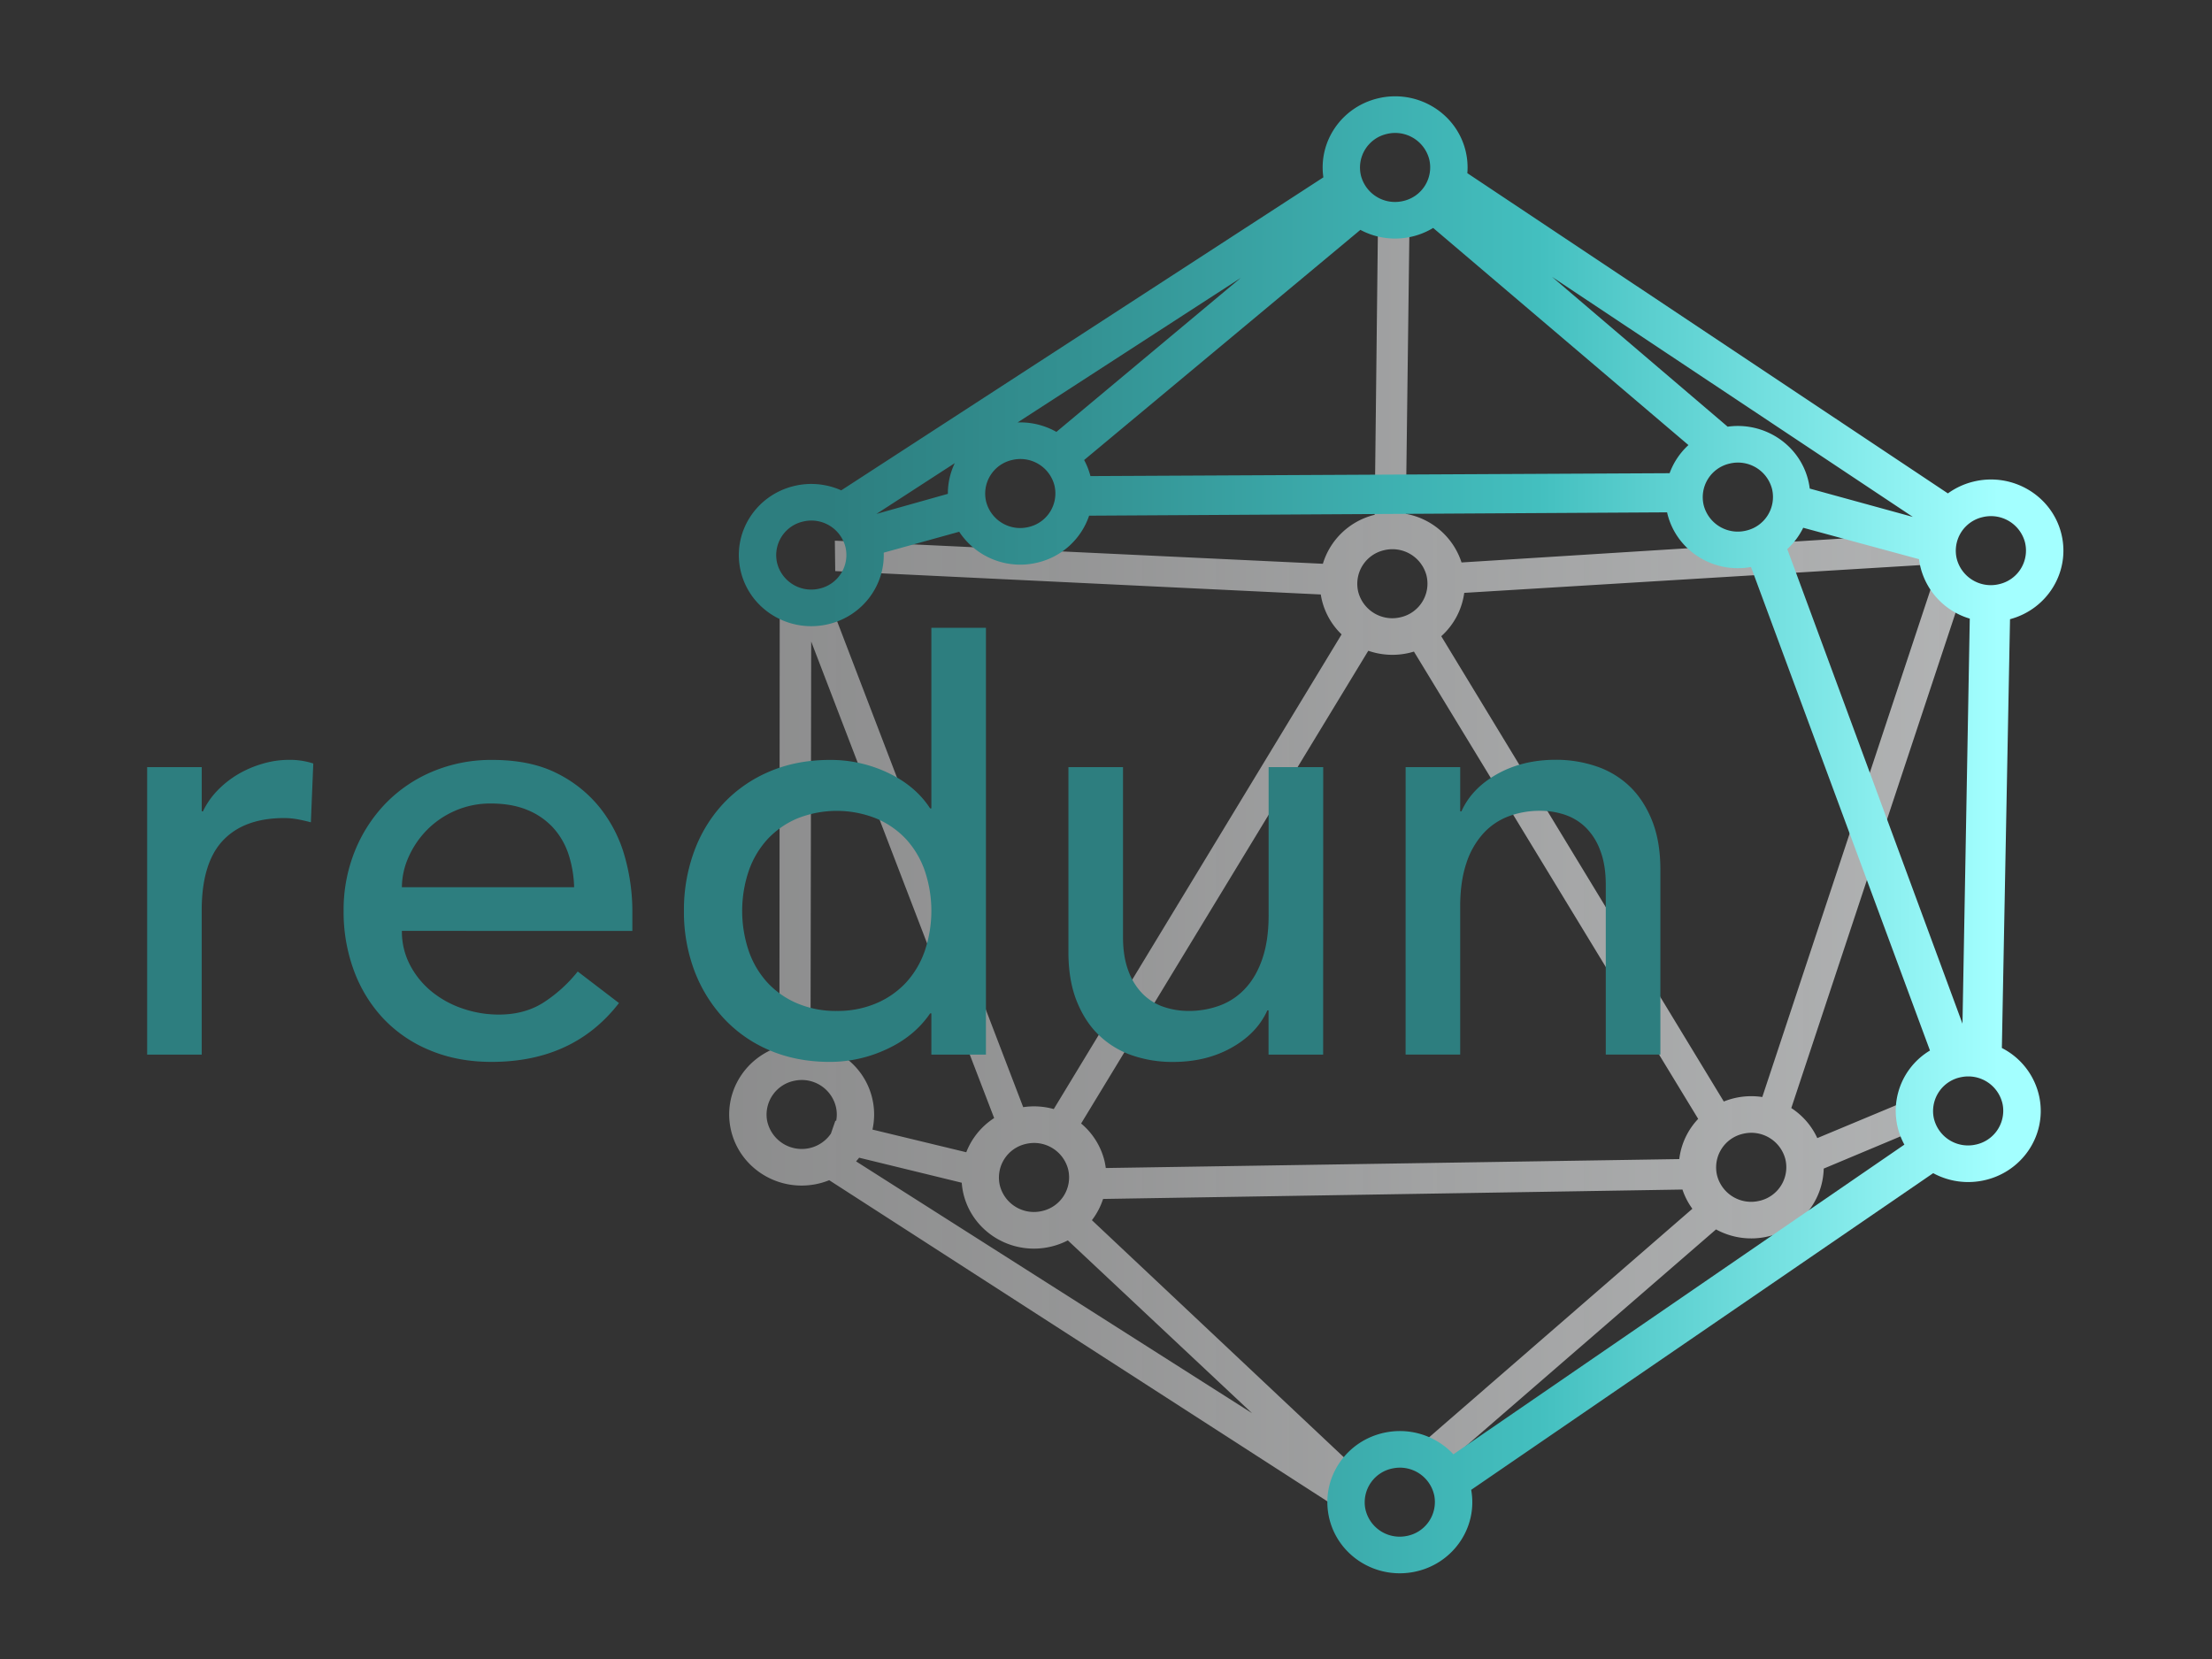
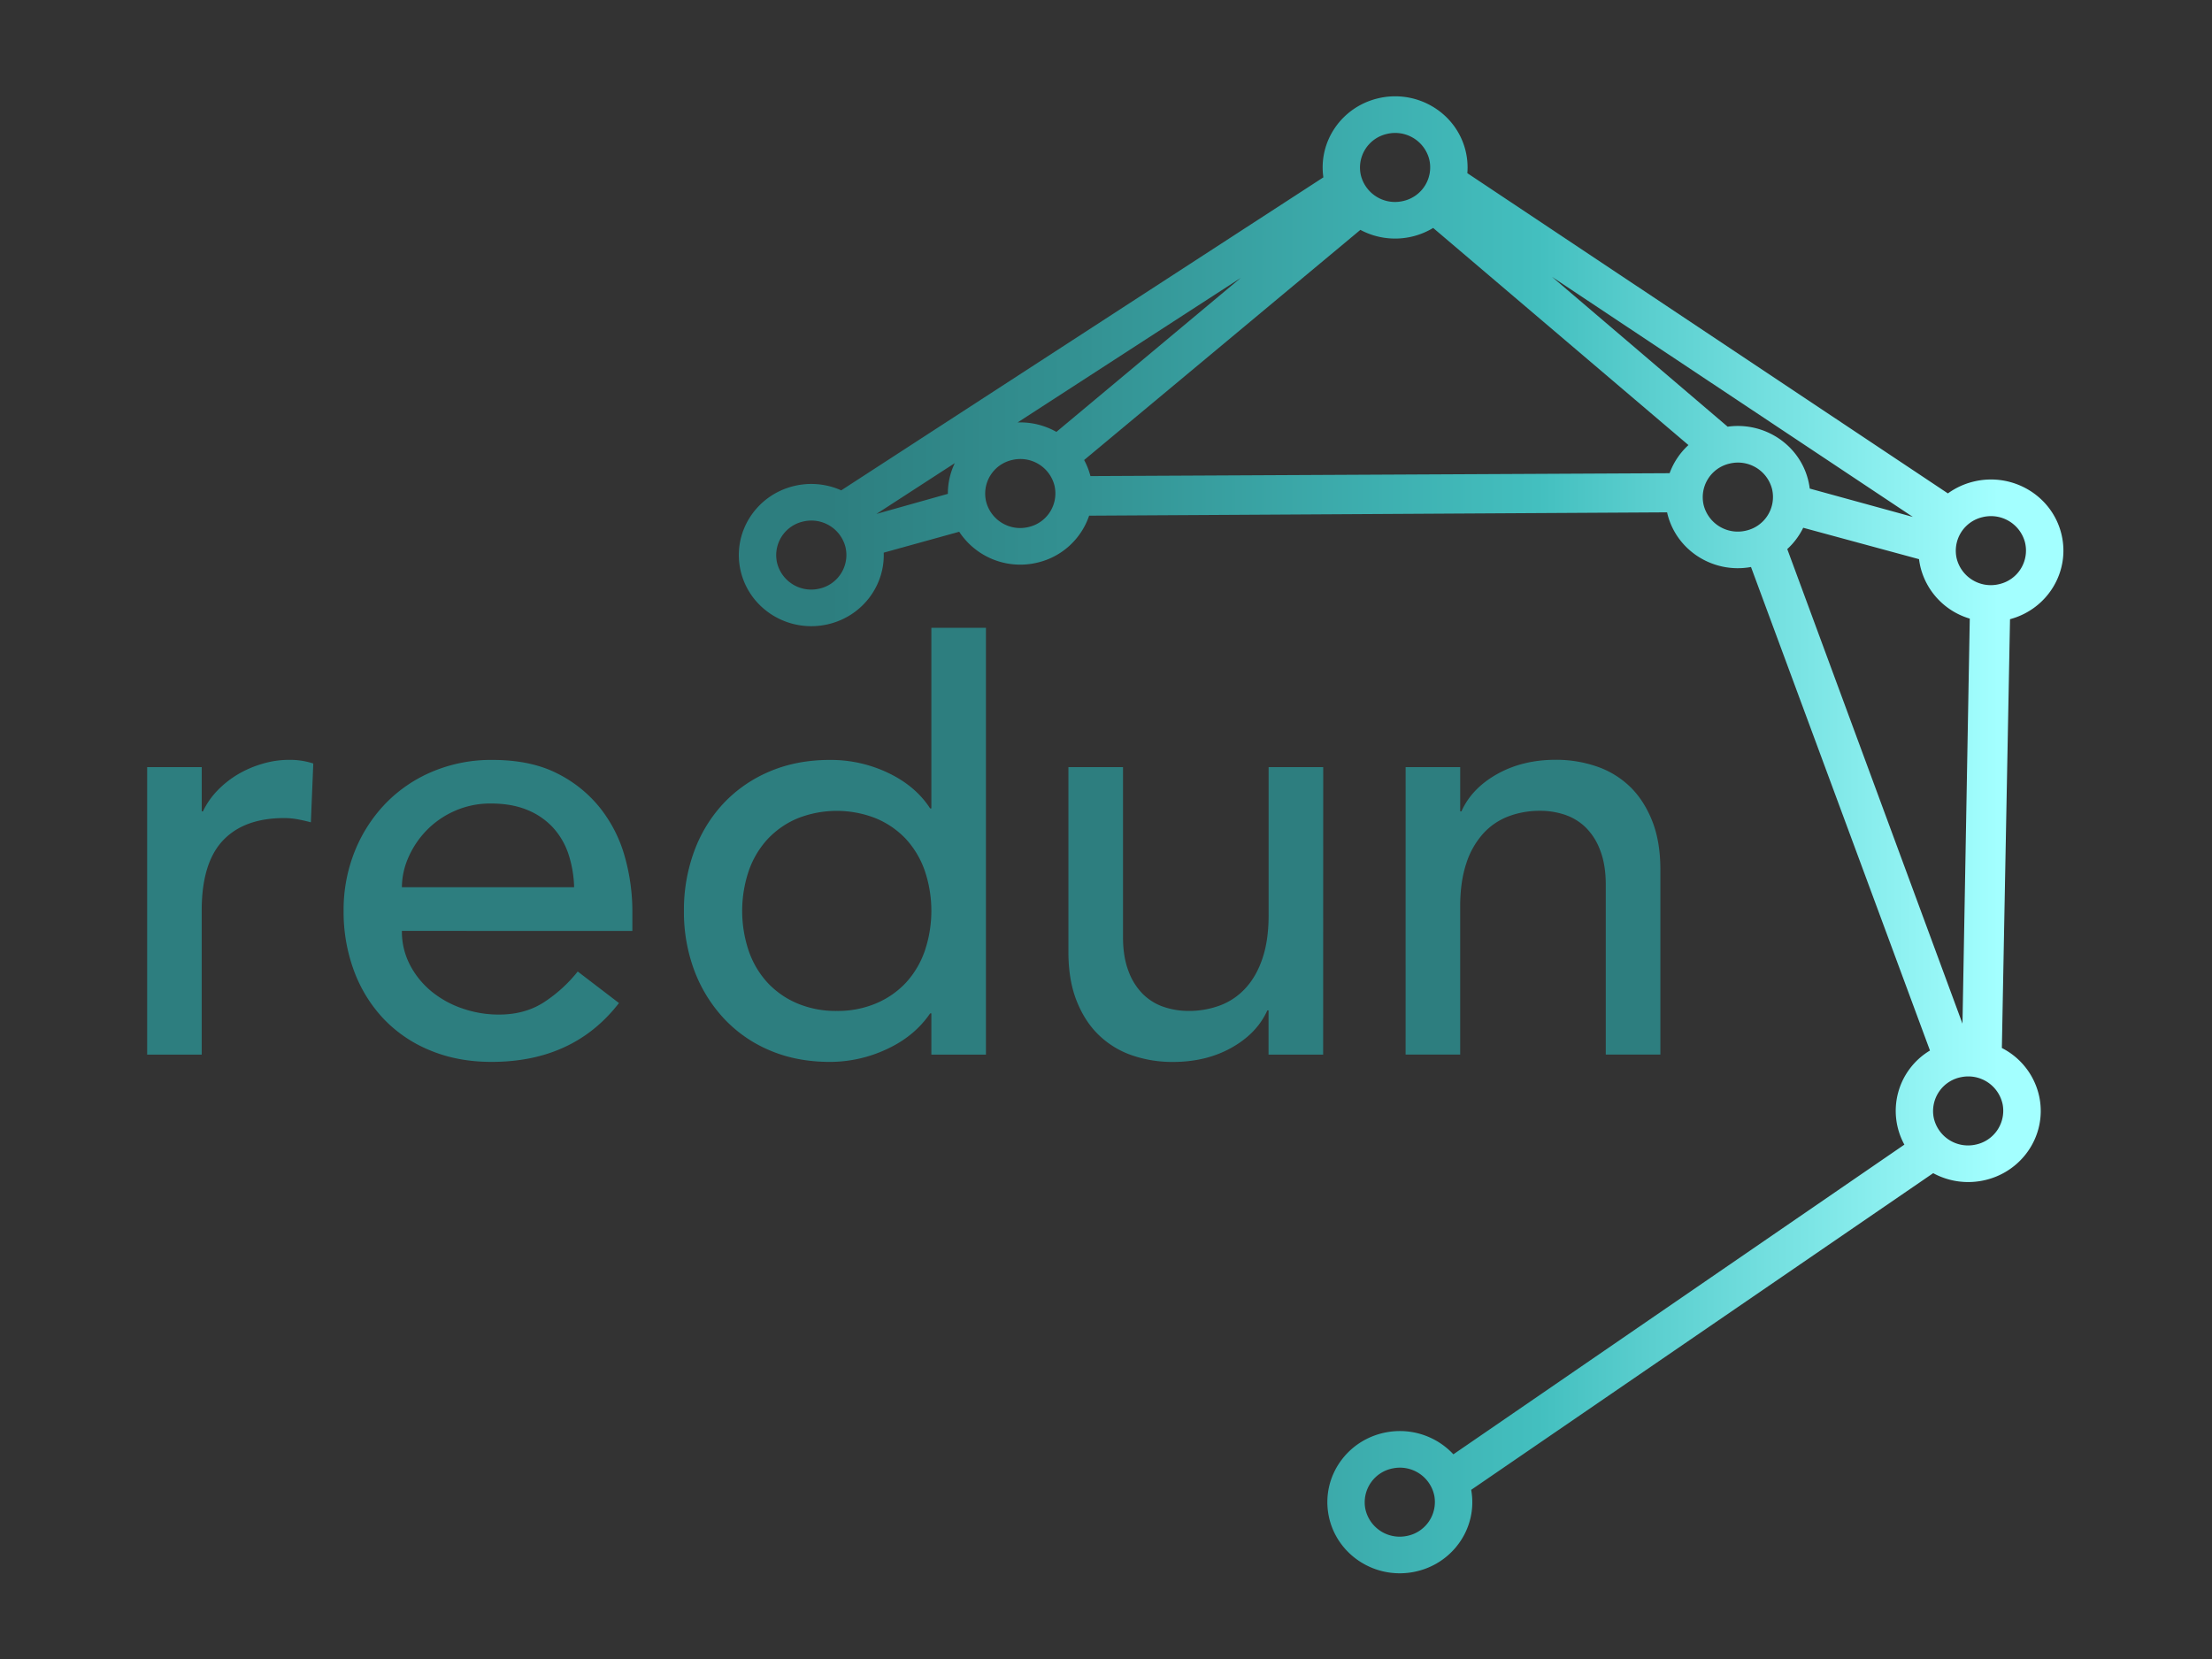
<svg xmlns="http://www.w3.org/2000/svg" id="Layer_1" data-name="Layer 1" viewBox="0 0 1600 1200">
  <rect x="0" y="0" width="1600" height="1200" fill="#333333" stroke="none" />
  <defs>
    <style>.cls-1{fill:url(#linear-gradient);}.cls-2{fill:url(#New_Gradient_Swatch_1);}.cls-3{fill:#2d7e7f;}</style>
    <linearGradient id="linear-gradient" x1="1416.86" y1="647.36" x2="527.44" y2="647.36" gradientTransform="translate(0 -25)" gradientUnits="userSpaceOnUse">
      <stop offset="0" stop-color="#d0d2d3" stop-opacity="0.8" />
      <stop offset="0.14" stop-color="#d4d6d7" stop-opacity="0.75" />
      <stop offset="0.69" stop-color="#e1e2e3" stop-opacity="0.57" />
      <stop offset="1" stop-color="#e6e7e8" stop-opacity="0.5" />
    </linearGradient>
    <linearGradient id="New_Gradient_Swatch_1" x1="599.22" y1="628.84" x2="1454.18" y2="628.84" gradientTransform="translate(0 -25)" gradientUnits="userSpaceOnUse">
      <stop offset="0" stop-color="#2d7e7f" />
      <stop offset="0.21" stop-color="#339192" />
      <stop offset="0.6" stop-color="#43bfbf" />
      <stop offset="0.99" stop-color="#a3ffff" />
    </linearGradient>
  </defs>
-   <path class="cls-1" d="M1314.5,823.22a51.51,51.51,0,0,0-18.81-21.73l121.17-365.35-19.4-12.9L1274.71,793.51a53.1,53.1,0,0,0-20.49.89,55.26,55.26,0,0,0-7.35,2.35L1042.5,460.19a51.35,51.35,0,0,0,16.62-31.35l338.34-20.6L1382,386.44l-324.83,20.4a52.09,52.09,0,0,0-40.3-35.17l2.75-216.58-22.82.28-2.46,217a51.94,51.94,0,0,0-37.47,35.42l-353-16.7.28,22L955.36,430c.23,1.49.52,3,.89,4.45a50.94,50.94,0,0,0,14.16,24.41L762.22,802.22a53,53,0,0,0-22.11-1.38L597.93,429.58l-21.34,7.93,1.08,2.79-13.68.17-.21,316.7C539,765,523.44,789.8,528.34,815.55c5.31,27.92,32.69,46.33,61.14,41.12a52.87,52.87,0,0,0,10.31-3l366.07,236c4.48-6.65,7.09-17.57,14.6-19.84l-12.58-8,5.7-6.3L789.81,882.6a51.55,51.55,0,0,0,8.08-15.37l419.07-6.8a50.89,50.89,0,0,0,7.18,13.9l-206,178.8,15.3,16.14,207.81-180a53.07,53.07,0,0,0,38,5,51.65,51.65,0,0,0,39.9-49l67.78-28.41L1377.35,797ZM1001.08,398a25.45,25.45,0,0,1,30.74,18.27,24.92,24.92,0,0,1-18.61,30.17,25.45,25.45,0,0,1-30.74-18.27A24.92,24.92,0,0,1,1001.08,398ZM741.86,827.48a25.44,25.44,0,0,1,30.74,18.26A24.92,24.92,0,0,1,754,875.91a25.44,25.44,0,0,1-30.74-18.27A24.91,24.91,0,0,1,741.86,827.48ZM719.1,808.73a51.76,51.76,0,0,0-20.17,24.72l-67.85-16.4a50.39,50.39,0,0,0,.3-20.38c-4.3-22.59-23-38.95-45.11-41.61l.5-291Zm-164.22,2a25,25,0,0,1,20.31-29.09,25.38,25.38,0,0,1,29.65,19.93,24.42,24.42,0,0,1,0,9.18l-.57-.14L601,820a25.57,25.57,0,0,1-46.1-9.27ZM905.64,1022.2,619.22,840.05c.77-.87,1.52-1.75,2.23-2.65l74.21,18.1A51.15,51.15,0,0,0,697,864c6.9,27.58,35.29,44.45,63.4,37.67a53.56,53.56,0,0,0,12-4.47Zm309-183.8-414.8,6.46a52.09,52.09,0,0,0-1-5.44A51.1,51.1,0,0,0,782,812.66L989.72,470.71a53.1,53.1,0,0,0,29.93,1.45c1.05-.26,2.07-.55,3.09-.85l205.6,338A51.15,51.15,0,0,0,1214.66,838.4Zm58.13,30.16a25.44,25.44,0,0,1-30.74-18.26,24.92,24.92,0,0,1,18.61-30.17,25.44,25.44,0,0,1,30.74,18.27A24.9,24.9,0,0,1,1272.79,868.56Z" />
  <path class="cls-2" d="M1491,386c-6.9-27.58-35.29-44.45-63.4-37.67a52.71,52.71,0,0,0-18.63,8.56l-347.6-231.63a50.62,50.62,0,0,0-1.34-16.43c-6.91-27.58-35.3-44.45-63.41-37.67-26.37,6.36-43.13,31.28-39.39,57.12L608.49,354.68a53.08,53.08,0,0,0-34.16-3.13c-28.11,6.78-45.3,34.64-38.39,62.22s35.29,44.45,63.4,37.67c24.52-5.91,40.73-27.87,39.88-51.69l54.6-15.12a52.87,52.87,0,0,0,56.69,22.29A52,52,0,0,0,787.79,373l418.07-2.41c.09.41.17.83.27,1.24,6.67,26.61,33.31,43.24,60.42,38.3L1396,759.87a50.84,50.84,0,0,0-18.51,68.07l-326.21,224a52.93,52.93,0,0,0-48.37-15.93c-28.46,5.21-47.21,32.07-41.9,60s32.69,46.33,61.14,41.11c28.28-5.18,47-31.75,42-59.48l334.18-229.06a53,53,0,0,0,35,5.54c28.45-5.22,47.21-32.08,41.9-60A51.46,51.46,0,0,0,1448,758.05l5.9-310.17C1481.24,440.56,1497.78,413.16,1491,386Zm-186.68-4.25,83.77,22.72a50.23,50.23,0,0,0,1.12,6.08,51.85,51.85,0,0,0,35.58,36.91l-5.27,293L1292.78,397.16A51.69,51.69,0,0,0,1304.3,381.77ZM1434,374.08a25.43,25.43,0,0,1,30.74,18.26,24.91,24.91,0,0,1-18.61,30.17,25.44,25.44,0,0,1-30.74-18.27A24.91,24.91,0,0,1,1434,374.08Zm-50.39-.19-74.58-20.49a50,50,0,0,0-1.13-6.11c-6.48-25.9-31.9-42.35-58.25-38.66l-127-108.34Zm-176-31.61-418.86,2.09a51,51,0,0,0-4.57-11.62L984,166.27a53.24,53.24,0,0,0,52.65-1.39L1221.3,321.93A51.58,51.58,0,0,0,1207.67,342.28ZM1003.05,96.91a25.44,25.44,0,0,1,30.74,18.27,24.91,24.91,0,0,1-18.62,30.16,25.44,25.44,0,0,1-30.74-18.26A24.92,24.92,0,0,1,1003.05,96.91ZM764.12,312.4a53,53,0,0,0-28.06-6.83L897.49,201ZM690.62,335a50.41,50.41,0,0,0-5,22.21l-51.67,14.53ZM592.9,425.72a25.45,25.45,0,0,1-30.74-18.27,24.91,24.91,0,0,1,18.61-30.17,25.45,25.45,0,0,1,30.74,18.27A24.92,24.92,0,0,1,592.9,425.72Zm151.16-44.53a25.44,25.44,0,0,1-30.74-18.27,24.91,24.91,0,0,1,18.62-30.16A25.44,25.44,0,0,1,762.68,351,24.92,24.92,0,0,1,744.06,381.19Zm488.29-15.68A24.92,24.92,0,0,1,1251,335.34a25.45,25.45,0,0,1,30.74,18.27,24.93,24.93,0,0,1-18.62,30.17A25.45,25.45,0,0,1,1232.35,365.51Zm-215.18,745.57a25.39,25.39,0,0,1-29.64-19.94,25,25,0,0,1,20.31-29.09,25.39,25.39,0,0,1,29.65,19.93A25,25,0,0,1,1017.17,1111.08Zm411.12-283a25.38,25.38,0,0,1-29.64-19.93A25,25,0,0,1,1419,779.05,25.38,25.38,0,0,1,1448.61,799,25,25,0,0,1,1428.29,828.07Z" />
  <path class="cls-3" d="M106.44,554.88h39.49v32h.87a56.63,56.63,0,0,1,10.53-15.13A70.92,70.92,0,0,1,172,560.14a77.79,77.79,0,0,1,17.77-7.67,67.74,67.74,0,0,1,19.3-2.85,55.06,55.06,0,0,1,17.54,2.63l-1.75,42.55c-3.22-.88-6.44-1.6-9.65-2.19a54.38,54.38,0,0,0-9.65-.88q-29,0-44.31,16.23t-15.35,50.45V762.82H106.44ZM290.7,673.33a52.12,52.12,0,0,0,5.92,24.78,61.65,61.65,0,0,0,15.57,19.08,71.76,71.76,0,0,0,22.38,12.29,80,80,0,0,0,26.32,4.39q18.42,0,32-8.56a103.25,103.25,0,0,0,25-22.59l29.83,22.81q-32.89,42.56-92.13,42.56-24.57,0-44.52-8.34a96.82,96.82,0,0,1-33.78-23A102,102,0,0,1,256,702.06a122.24,122.24,0,0,1-7.46-43.21,113.46,113.46,0,0,1,8.12-43.21A107.21,107.21,0,0,1,279.07,581a102.22,102.22,0,0,1,34-23,109.51,109.51,0,0,1,43-8.33q27.65,0,46.72,9.64a92.49,92.49,0,0,1,31.37,25.23,99.72,99.72,0,0,1,17.77,35.1,146.32,146.32,0,0,1,5.48,39.69v14.05Zm124.58-31.59a83.42,83.42,0,0,0-4.16-24.13,53.26,53.26,0,0,0-11.19-19.08,51.71,51.71,0,0,0-18.64-12.73q-11.19-4.59-26.1-4.6a63.43,63.43,0,0,0-26.54,5.48,64.72,64.72,0,0,0-20.4,14.26,65.87,65.87,0,0,0-12.95,19.52,53.73,53.73,0,0,0-4.6,21.28ZM713.16,762.82H673.68V733h-.88q-11.41,16.68-31.37,25.88a96.94,96.94,0,0,1-41,9.22q-24.13,0-43.65-8.34a96.48,96.48,0,0,1-33.34-23.25,105.09,105.09,0,0,1-21.27-34.65,120.56,120.56,0,0,1-7.46-43,122.32,122.32,0,0,1,7.46-43.21A102.15,102.15,0,0,1,523.42,581a98,98,0,0,1,33.34-23q19.51-8.33,43.65-8.33a96.43,96.43,0,0,1,42.12,9.43q19.74,9.44,30.27,25.66h.88V454.09h39.48ZM605.24,731.24a71.24,71.24,0,0,0,28.51-5.49,62.87,62.87,0,0,0,21.5-14.91A65.83,65.83,0,0,0,668.85,688a90.53,90.53,0,0,0,0-58.35,65.83,65.83,0,0,0-13.6-22.81A63,63,0,0,0,633.75,592a76.93,76.93,0,0,0-57,0,62.9,62.9,0,0,0-21.49,14.92,65.53,65.53,0,0,0-13.6,22.81,90.53,90.53,0,0,0,0,58.35,65.53,65.53,0,0,0,13.6,22.81,62.74,62.74,0,0,0,21.49,14.91A71.29,71.29,0,0,0,605.24,731.24Zm351.83,31.58H917.58v-32h-.87q-7.47,16.66-25.88,27t-42.56,10.31a89.61,89.61,0,0,1-28.95-4.61,65,65,0,0,1-23.91-14.26q-10.32-9.65-16.45-24.79t-6.14-35.75V554.88H812.3V677.71q0,14.47,4,24.79a45.24,45.24,0,0,0,10.53,16.67,39.47,39.47,0,0,0,15.13,9.22,55.81,55.81,0,0,0,17.77,2.85,64.53,64.53,0,0,0,22.81-4,47.6,47.6,0,0,0,18.42-12.51q7.9-8.55,12.29-21.71t4.38-31.15v-107h39.49Zm59.66-207.94h39.48v32h.88q7.46-16.67,25.88-27t42.56-10.31a90.26,90.26,0,0,1,28.73,4.6,64.82,64.82,0,0,1,24.13,14.26q10.3,9.66,16.45,24.79T1201,629v133.8H1161.5V640q0-14.49-4-24.79A45.24,45.24,0,0,0,1147,598.53a39.57,39.57,0,0,0-15.13-9.21,55.85,55.85,0,0,0-17.77-2.85,64.27,64.27,0,0,0-22.81,3.95,47.55,47.55,0,0,0-18.43,12.49,59.12,59.12,0,0,0-12.28,21.72q-4.39,13.17-4.39,31.15v107h-39.48Z" />
</svg>